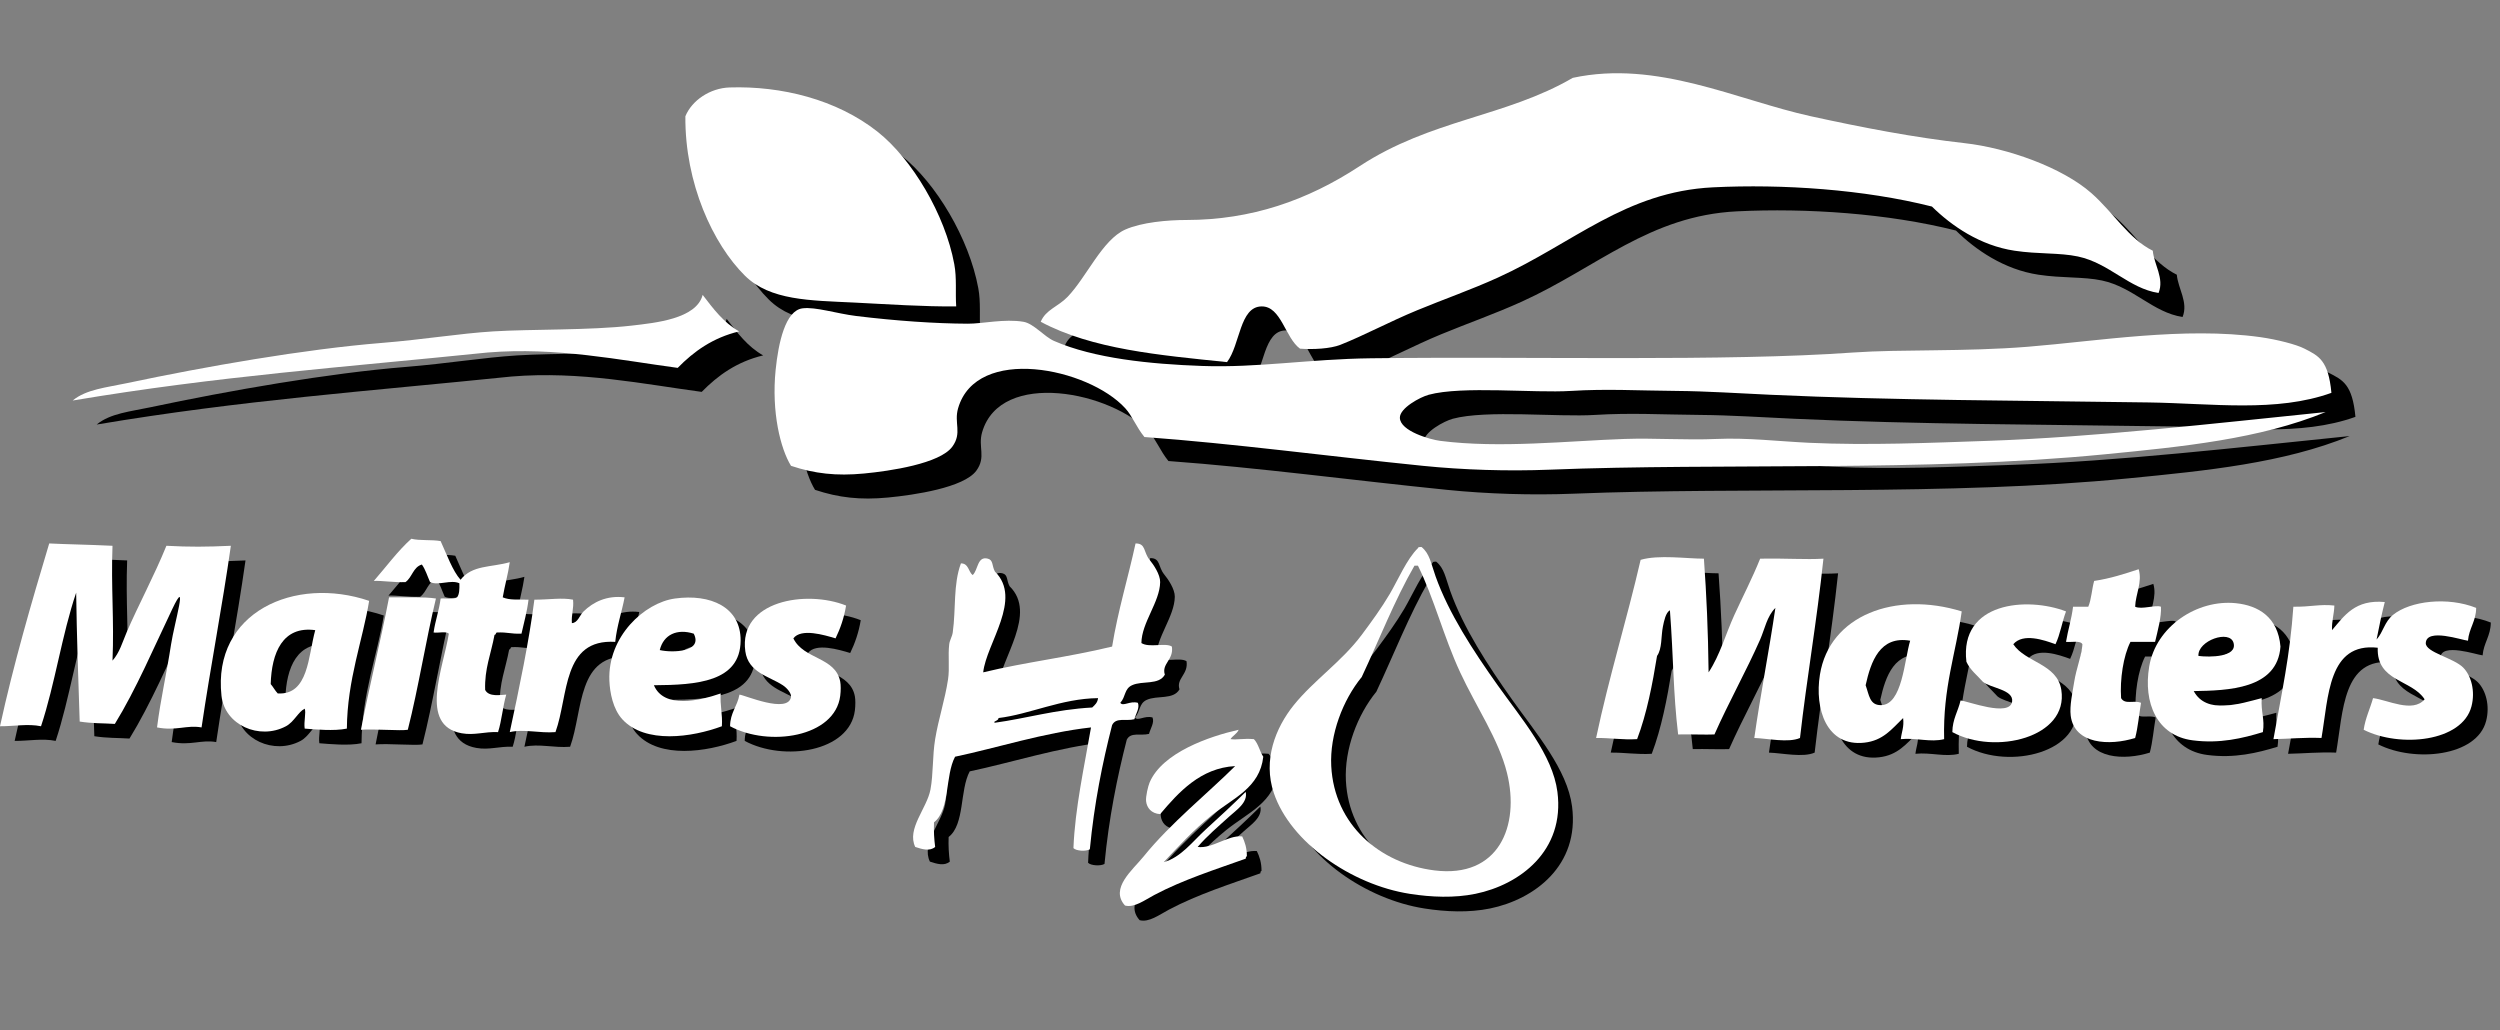
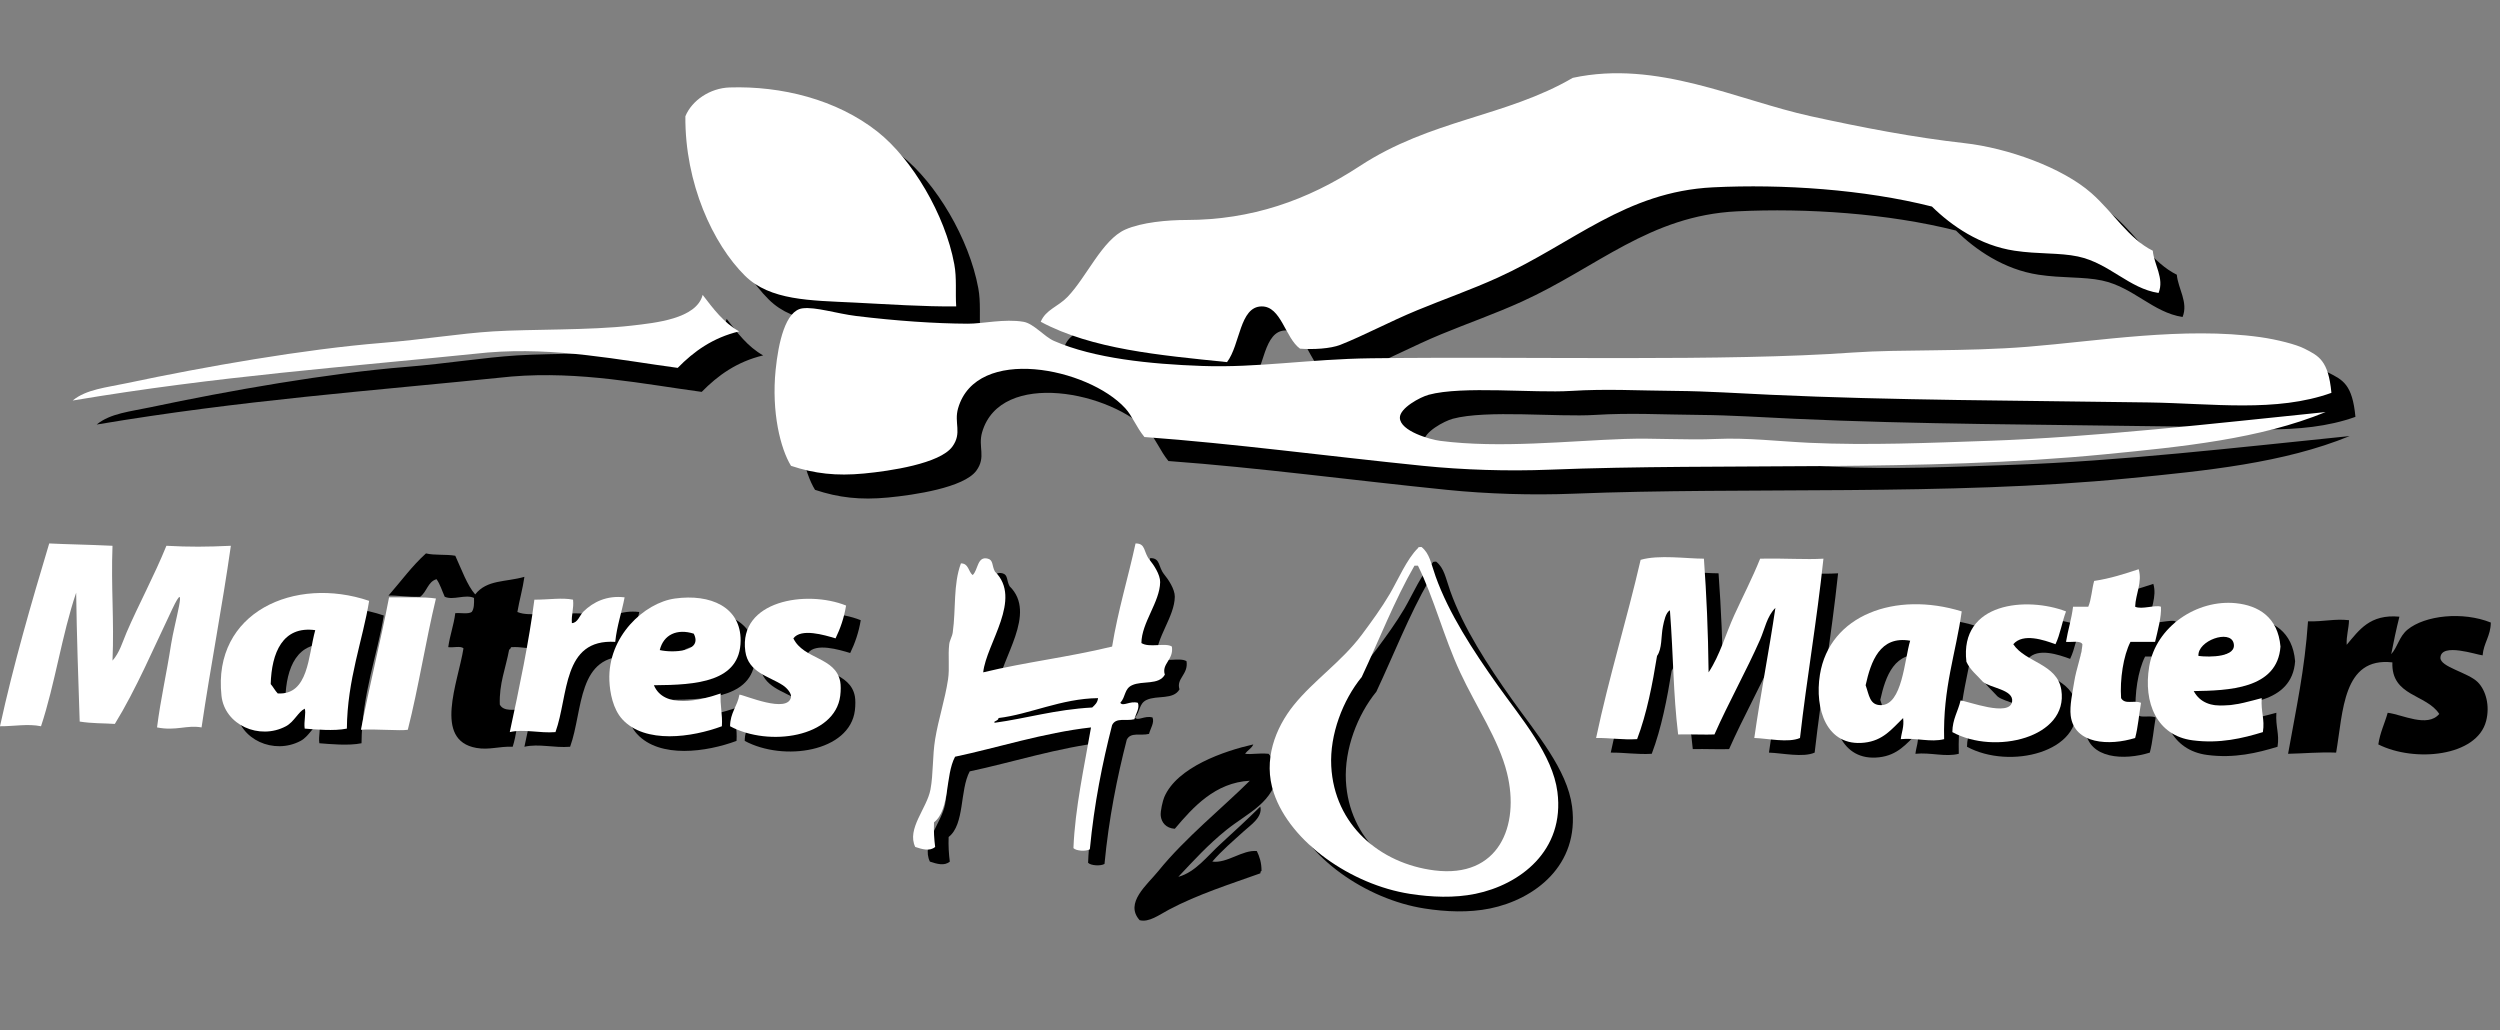
<svg xmlns="http://www.w3.org/2000/svg" width="100%" height="100%" viewBox="0 0 512 211" version="1.1" xml:space="preserve" style="fill-rule:evenodd;clip-rule:evenodd;stroke-linejoin:round;stroke-miterlimit:2;">
  <rect x="0" y="0" width="512" height="211" fill="#808080" stroke="none" />
  <g id="XMLID_1_">
    <g transform="matrix(1,0,0,1,0,-22)">
      <path d="M489.959,157.656C479.77,156.507 479.89,167.746 478.439,176.136C474.939,175.995 471.899,176.316 468.599,176.376C470.279,166.945 472.009,159.165 472.679,149.256C476.179,149.316 478.059,148.686 481.078,149.016C481.028,150.806 480.518,152.136 480.599,154.056C483.139,151.076 485.319,147.736 491.399,148.296C490.769,150.785 490.229,153.365 489.719,155.976C491.099,154.436 491.319,152.376 493.078,150.936C496.618,148.046 504.299,147.165 510.118,149.496C510.089,152.267 508.658,153.637 508.438,156.217C507.238,156.116 499.928,153.547 499.798,156.696C499.718,158.606 505.518,159.726 507.478,161.736C509.108,163.406 509.968,166.526 509.158,169.656C507.278,176.956 494.488,178.186 487.078,174.456C487.438,172.017 488.389,170.166 488.998,167.977C491.978,168.327 497.139,171.097 499.559,168.217C496.93,164.126 489.7,164.636 489.959,157.656Z" style="fill-rule:nonzero;" />
    </g>
    <g transform="matrix(1,0,0,1,0,-22)">
      <path d="M466.2,167.976C466.011,170.966 466.86,172.176 466.44,174.936C462.31,176.196 457.61,177.346 452.04,176.616C444.73,175.666 441.91,168.927 443.16,161.496C444.54,153.276 452.99,147.717 460.92,148.536C465.471,149.007 469.53,151.347 470.04,157.416C469.431,166.187 459.221,166.416 452.28,166.536C454.91,171.406 461.72,169.136 466.2,167.976ZM453.24,159.336C455.56,159.636 461.2,159.596 460.44,156.695C459.7,153.846 453.02,156.216 453.24,159.336Z" style="fill-rule:nonzero;" />
    </g>
    <g transform="matrix(1,0,0,1,0,-22)">
      <path d="M440.28,176.136C435.051,177.776 427.82,177.455 427.08,171.575C426.83,169.575 427.45,166.815 427.801,164.615C428.24,161.855 429.311,159.296 429.481,156.935C429.021,156.115 427.281,156.575 426.121,156.455C426.521,153.976 427.251,151.825 427.561,149.256L430.681,149.256C431.321,147.735 431.41,145.665 431.881,143.976C435.221,143.476 438.11,142.526 441,141.576C441.79,144.206 440.36,146.686 440.28,149.257C441.61,149.897 444.43,148.817 445.56,149.257C445.7,151.267 444.87,154.307 444.36,156.456L439.32,156.456C437.85,159.316 437.14,164.177 437.4,167.977C438.21,169.377 439.98,168.327 441.48,168.937C441.07,171.326 440.87,173.926 440.28,176.136Z" style="fill-rule:nonzero;" />
    </g>
    <g transform="matrix(1,0,0,1,0,-22)">
      <path d="M425.16,166.296C426.681,176.075 411.54,179.686 402.841,174.936C402.87,172.246 404.021,170.676 404.521,168.456C405.891,168.547 414.591,171.936 415.081,168.696C415.451,166.217 410.611,165.926 409.081,164.616C407.921,163.297 406.501,162.236 405.722,160.536C404.262,148.286 418.152,147.156 426.121,150.217C425.311,152.366 424.932,154.937 423.961,156.937C421.611,156.077 417.321,154.587 415.321,156.937C417.79,160.686 424.33,160.926 425.16,166.296Z" style="fill-rule:nonzero;" />
    </g>
    <g transform="matrix(1,0,0,1,0,-22)">
      <path d="M388.2,169.416C392.591,169.427 393.02,160.177 394.2,156.217C387.99,155.147 386.16,160.487 385.08,165.337C385.81,167.356 385.89,169.416 388.2,169.416ZM404.76,150.216C403.59,158.716 400.88,165.865 401.159,176.376C398.419,177.086 395.409,176.056 392.279,176.376C392.439,174.936 392.989,173.886 392.759,172.056C390.389,174.366 388.649,176.665 384.839,177.096C377.059,177.976 374.599,170.165 375.719,163.176C377.669,150.986 391.16,146.006 404.76,150.216Z" style="fill-rule:nonzero;" />
    </g>
    <g transform="matrix(1,0,0,1,0,-22)">
      <path d="M338.28,176.376C335.23,176.556 332.79,176.105 329.881,176.136C332.53,163.586 336.151,152.006 339,139.656C342.73,138.566 348.36,139.416 351.96,139.416C352.5,146.977 352.811,153.946 352.92,162.696C355.271,159.127 356.391,154.896 358.2,150.936C359.96,147.096 361.92,143.306 363.48,139.415C369.09,139.315 372.69,139.636 376.44,139.415C375.06,152.455 373.06,163.655 371.64,176.136C369.26,177.186 365.07,176.236 362.28,176.136C363.56,167.096 365.28,158.495 366.6,149.495C364.86,151.225 364.419,153.836 363.48,155.975C360.669,162.365 357.01,168.875 354.12,175.414C352.42,175.505 349.131,175.354 346.681,175.414C345.651,166.835 345.741,159.774 345,149.975C344.131,150.485 343.811,152.115 343.561,153.335C343.161,155.345 343.42,157.864 342.361,159.335C341.43,165.066 340.28,171.106 338.28,176.376Z" style="fill-rule:nonzero;" />
    </g>
    <g transform="matrix(1,0,0,1,0,-22)">
      <path d="M275.64,181.896C276.26,193.916 285.57,201.846 296.76,203.256C309.949,204.915 314.31,194.155 311.64,183.336C309.95,176.476 305.31,169.745 302.039,162.695C298.6,155.265 296.769,147.725 293.399,140.855L292.679,140.855C288.589,147.965 285.458,156.035 281.879,163.655C278.02,168.376 275.31,175.416 275.64,181.896ZM287.64,146.616C289.329,143.726 291.14,139.456 293.4,137.257C293.44,136.977 293.84,137.057 294.12,137.017C295.801,138.367 296.06,140.367 297,143.017C299.7,150.607 304.69,158.257 309.721,165.337C314.641,172.257 320.981,179.587 321.96,187.177C323.521,199.267 314.25,206.197 305.16,208.057C300.85,208.937 296.181,208.757 291.721,208.057C279.75,206.187 267.281,197.517 263.881,187.416C261.601,180.656 264.221,174.066 267.96,169.416C272.051,164.337 277.78,160.507 281.881,155.017C283.95,152.236 285.919,149.536 287.64,146.616Z" style="fill-rule:nonzero;" />
    </g>
    <g transform="matrix(1.639,0,0,1.639,-158.981,15)">
      <path d="M314.04,17.256C303.11,17.796 296.601,24.246 287.16,28.536C283.841,30.046 280.39,31.246 277.08,32.616C273.66,34.026 270.44,35.766 267.48,36.936C266.23,37.426 264.08,37.536 262.44,37.416C260.58,36.066 260.09,32.106 257.64,32.136C254.88,32.166 254.98,36.916 253.32,39.096C244.85,38.226 236.45,37.486 230.04,34.056C230.69,32.516 232.19,32.196 233.4,30.936C235.77,28.476 237.73,23.816 240.6,22.536C242.64,21.626 245.88,21.336 248.28,21.336C256.33,21.326 263.341,18.906 269.881,14.616C278.801,8.766 288.131,8.466 296.521,3.576C307.071,1.306 316.991,6.336 326.281,8.376C332.721,9.786 339.141,11.026 345.481,11.736C350.831,12.336 357.67,14.766 361.321,17.976C364.092,20.416 366.001,23.696 369.001,25.176C369.151,26.906 370.461,28.626 369.722,30.456C366.022,29.896 363.581,26.736 359.642,25.896C357.322,25.406 354.702,25.626 351.722,25.176C347.402,24.526 343.842,22.056 341.402,19.656C332.93,17.516 322.75,16.826 314.04,17.256Z" style="fill-rule:nonzero;" />
    </g>
    <g transform="matrix(1,0,0,1,0,-22)">
      <path d="M241.32,201.576C244.84,200.616 247.24,197.337 249.96,194.856C252.75,192.316 255.55,189.716 258.12,187.176C258.61,189.365 256.181,190.926 254.76,192.216C252.53,194.245 250.27,196.136 248.28,198.455C251.35,198.855 254.42,196.006 257.4,196.296C257.95,197.426 258.37,198.686 258.36,200.376C258.131,200.386 258.17,200.665 258.12,200.855C252.09,203.015 245.3,205.165 239.4,208.295C237.37,209.375 235.31,210.954 233.4,210.454C230.23,206.934 234.98,203.175 237.24,200.375C242.68,193.635 250.51,187.324 255.96,181.895C248.891,182.265 244.371,187.265 240.601,191.735C238.761,191.615 237.871,190.405 237.721,189.095C237.611,188.115 238.151,185.935 238.441,185.255C241.051,179.105 250.731,175.795 256.681,174.454C256.321,175.295 255.481,175.654 255,176.375C256.36,176.564 257.61,176.185 259.801,176.375C260.71,177.305 260.981,178.875 261.721,179.975C261.011,186.365 255.571,188.425 251.16,191.975C247.35,195.046 244.5,198.206 241.32,201.576Z" style="fill-rule:nonzero;" />
    </g>
    <g transform="matrix(1,0,0,1,0,-22)">
      <path d="M207.48,172.056C207.6,172.606 206.16,172.776 206.76,173.016C213.09,172.156 219.12,170.306 226.68,169.896C227.22,169.396 227.78,168.916 227.88,167.976C220.34,168.066 213.92,171.286 207.48,172.056ZM194.52,198.456C193.42,199.387 191.91,198.946 190.44,198.456C188.65,194.746 192.84,190.557 193.56,186.696C194.16,183.456 193.95,179.837 194.52,176.377C195.2,172.236 196.52,168.356 197.16,164.137C197.51,161.826 197.12,159.326 197.4,156.937C197.5,156.107 198,155.387 198.12,154.537C198.8,149.718 198.19,144.687 199.8,140.378C201.4,140.378 201.3,142.077 202.2,142.777C203.34,141.757 203.11,138.827 205.32,139.417C206.46,139.718 206.11,140.867 206.76,142.058C212.49,147.667 204.98,156.798 204.36,162.698C213.15,160.568 221.66,159.629 230.76,157.418C231.97,149.988 234.02,143.398 235.56,136.299C237.71,136.278 237.14,138.069 238.44,139.658C239.25,140.638 240.62,142.658 240.6,144.219C240.54,148.299 236.79,152.529 236.76,156.698C238.38,157.738 241.7,156.558 243,157.418C243.42,160.148 240.84,160.918 241.56,163.179C240.3,165.379 236.98,164.349 234.84,165.339C233.22,166.089 233.58,167.689 232.44,168.939C233,169.769 234.39,168.479 236.04,168.939C236.46,170.019 235.6,171.199 235.32,172.299C233.55,172.748 231.57,171.859 230.76,173.498C228.79,181.179 227.09,189.578 226.2,198.938C225.37,199.408 223.39,199.278 222.84,198.698C223.16,190.538 225.08,181.908 226.44,173.978C216.79,175.058 207.1,178.188 198.6,179.978C196.53,183.828 197.61,190.828 194.28,193.417C194.21,195.246 194.32,196.896 194.52,198.456Z" style="fill-rule:nonzero;" />
    </g>
    <g transform="matrix(1.639,0,0,1.639,-158.981,15)">
      <path d="M193.08,28.296C189.1,24.356 185.57,16.766 185.64,8.376C186.46,6.376 188.74,4.856 191.16,4.776C197.61,4.566 204.53,6.266 209.64,10.296C213.96,13.706 218.1,20.666 219.24,26.856C219.57,28.616 219.36,30.396 219.48,32.136C215.45,32.176 210.98,31.866 206.76,31.656C201.21,31.386 196.23,31.406 193.08,28.296Z" style="fill-rule:nonzero;" />
    </g>
    <g transform="matrix(1.639,0,0,1.639,-158.981,15)">
      <path d="M240.6,44.856C235.97,39.806 222.02,36.936 219.72,44.856C219.18,46.706 220.25,47.936 219,49.656C217.45,51.786 211.21,52.706 207.96,53.016C204.49,53.346 201.79,53.036 198.84,52.056C197.53,49.936 196.38,45.356 196.92,40.056C197.26,36.706 198.13,32.646 200.28,32.376C201.91,32.166 204.5,33.026 207,33.336C212.02,33.946 216.82,34.276 220.92,34.296C222.76,34.306 225.52,33.656 227.88,34.056C229.18,34.276 230.47,35.916 231.72,36.456C236.7,38.626 243.67,39.346 250.2,39.576C257.17,39.826 263.511,38.716 271.32,38.616C291.53,38.366 315.47,39.046 331.56,37.896C337.51,37.476 345.43,37.816 353.4,37.176C362.11,36.476 372.92,34.646 382.44,35.976C384.55,36.276 386.93,36.886 387.96,37.416C389.731,38.326 390.94,38.856 391.32,42.936C384.44,45.406 376.47,44.256 368.52,44.136C352.65,43.896 336.39,43.876 321.24,43.176C317.28,42.996 313.261,42.726 309.48,42.696C304.63,42.656 300.8,42.416 296.28,42.696C291.67,42.986 282.73,42.036 278.52,43.176C277.48,43.456 274.89,44.836 274.919,46.056C274.959,47.726 278.72,48.776 279.959,48.936C287.399,49.896 296.029,48.936 302.999,48.696C306.779,48.566 310.609,48.866 314.52,48.696C318.34,48.526 322.249,48.996 326.04,49.176C333.381,49.516 341.101,49.186 348.36,48.936C361.77,48.476 376.5,46.776 390.6,45.336C382.34,48.716 372.7,49.666 362.999,50.616C340.31,52.836 315.189,51.676 293.64,52.536C288.41,52.746 282.82,52.566 277.8,52.056C265.85,50.846 254.31,49.286 243,48.456C241.95,47.166 241.5,45.836 240.6,44.856Z" style="fill-rule:nonzero;" />
    </g>
    <g transform="matrix(1.639,0,0,1.639,-158.981,15)">
      <path d="M178.92,34.536C181.83,34.196 187.03,33.706 187.8,30.696C189.12,32.416 190.41,34.166 192.36,35.256C189.07,36.046 186.7,37.756 184.68,39.816C177.51,38.856 169.51,37.186 160.92,37.896C142.99,39.736 127.26,40.836 109.08,43.896C110.76,42.496 113.32,42.266 115.8,41.736C125.66,39.646 138.05,37.476 147.72,36.696C152.94,36.276 157.33,35.526 161.64,35.256C166.35,34.966 173.7,35.136 178.92,34.536Z" style="fill-rule:nonzero;" />
    </g>
    <g transform="matrix(1,0,0,1,0,-22)">
      <path d="M152.52,173.736C152.54,170.956 154.02,169.636 154.44,167.257C155.44,167.326 164.42,171.257 165,167.736C165.11,167.047 164.25,165.946 163.32,165.337C160.52,163.496 156.24,162.757 155.64,158.377C154.23,147.996 168.15,145.757 176.28,149.017C175.86,151.557 175.09,153.746 174.12,155.737C171.81,155.048 167.07,153.607 165.48,155.737C167.57,160.077 174.14,159.527 175.08,164.617C175.21,165.307 175.21,166.457 175.08,167.497C174.02,175.986 160.48,178.026 152.52,173.736Z" style="fill-rule:nonzero;" />
    </g>
    <g transform="matrix(1,0,0,1,0,-22)">
      <path d="M136.92,165.336C138.98,170.226 146.32,168.506 150.6,167.016C150.43,169.506 151.01,171.245 150.84,173.736C144.73,176.007 135.12,177.416 130.44,172.297C128.55,170.227 127.9,166.887 127.8,164.377C127.44,155.356 134.96,148.437 141.24,147.576C148.5,146.576 154.74,149.316 154.68,156.217C154.6,164.666 145.69,165.286 136.92,165.336ZM138.12,158.136C140.71,158.736 147.02,158.556 145.08,154.776C141.68,153.696 138.89,154.956 138.12,158.136Z" style="fill-rule:nonzero;" />
    </g>
    <g transform="matrix(1,0,0,1,0,-22)">
      <path d="M129,156.456C118.1,155.797 119.48,167.416 116.76,174.936C113.45,175.206 110.36,174.256 107.4,174.936C109.34,165.956 111.36,156.286 112.44,147.816C115.46,147.816 118.11,147.356 120.36,147.816C120.55,149.686 119.99,150.806 120.12,152.616C121.33,152.576 121.69,151.026 122.52,150.217C124.5,148.286 127.29,146.906 130.92,147.337C130.33,150.426 129.35,153.126 129,156.456Z" style="fill-rule:nonzero;" />
    </g>
    <g transform="matrix(1,0,0,1,0,-22)">
      <path d="M104.28,155.016C103.54,158.995 102.21,161.966 102.36,166.296C103.12,167.806 105.52,167.296 106.68,167.256C105.97,169.665 105.76,172.575 105,174.936C102.18,174.816 100.22,175.646 97.56,175.176C88.68,173.606 93.82,161.745 94.92,154.776C94.35,154.226 92.77,154.686 91.8,154.536C92.14,152.076 92.93,150.066 93.24,147.576C94.34,147.476 95.88,147.816 96.6,147.337C97.1,146.717 97.11,145.607 97.08,144.456C95.32,143.637 92.84,145.007 91.08,144.217C90.53,143.007 90.14,141.637 89.4,140.616C87.6,141.137 87.41,143.266 86.04,144.217C83.72,144.317 81.14,143.887 79.56,143.977C82.1,141.077 84.38,137.916 87.24,135.337C88.97,135.767 91.41,135.486 93.24,135.816C94.53,138.627 95.71,141.936 97.32,143.736C99.74,140.676 103.51,141.246 107.4,140.136C107.04,142.656 106.38,144.876 105.96,147.336C107.45,147.955 108.9,147.735 111.24,147.815C110.94,150.315 110.31,152.485 109.8,154.775C107.46,154.845 107.07,154.445 104.76,154.535C104.5,154.596 104.6,155.016 104.28,155.016Z" style="fill-rule:nonzero;" />
    </g>
    <g transform="matrix(1,0,0,1,0,-22)">
-       <path d="M92.28,147.576C90.17,156.347 88.72,165.776 86.52,174.456C84.99,174.727 79.74,174.246 76.92,174.456C78.7,165.276 80.91,156.526 82.68,147.337C86.1,147.376 89.84,147.196 92.28,147.576Z" style="fill-rule:nonzero;" />
-     </g>
+       </g>
    <g transform="matrix(1,0,0,1,0,-22)">
      <path d="M61.56,173.736C56.12,176.636 49.01,173.476 48.36,167.496C46.5,150.366 63.38,142.877 78.6,148.057C77.31,156.047 74.11,164.206 74.04,174.217C71.39,174.767 67.48,174.377 65.4,174.217C65.19,172.797 65.73,170.877 65.4,170.137C64.07,170.796 63.22,172.856 61.56,173.736ZM67.56,154.056C60.87,153.136 58.62,158.716 58.44,165.096C58.96,165.696 59.33,166.446 59.88,167.016C66.22,167.396 66.1,159.346 67.56,154.056Z" style="fill-rule:nonzero;" />
    </g>
    <g transform="matrix(1,0,0,1,0,-22)">
-       <path d="M37.08,136.776C41.83,137.036 45.31,137.006 50.28,136.776C48.49,149.386 46.13,161.426 44.28,173.976C41.19,173.436 39.08,174.746 35.16,173.976C35.93,167.966 37.07,163.226 38.04,156.936C38.69,152.696 41.67,142.636 38.28,149.736C34.56,157.516 30.83,166.266 26.52,173.257C24.02,173.097 21.94,173.187 19.32,172.777C19.02,163.577 18.72,155.367 18.6,146.378C15.68,154.978 14.27,165.088 11.4,173.737C8.69,173.177 5.88,173.758 3,173.737C5.75,161.117 9.42,148.487 13.08,136.298C16.79,136.487 20.55,136.518 26.04,136.777C25.72,145.237 26.4,151.977 26.04,160.298C27.49,158.667 28.08,156.508 28.92,154.537C31.36,148.856 34.6,142.896 37.08,136.776Z" style="fill-rule:nonzero;" />
-     </g>
+       </g>
  </g>
  <g id="XMLID_2_">
    <g transform="matrix(1,0,0,1,0,-22)">
-       <path d="M507.12,146.496C507.091,149.267 505.66,150.637 505.44,153.217C504.24,153.116 496.93,150.547 496.8,153.696C496.72,155.606 502.52,156.726 504.48,158.736C506.11,160.406 506.97,163.526 506.16,166.656C504.28,173.956 491.49,175.186 484.08,171.456C484.44,169.017 485.391,167.166 486,164.977C488.98,165.327 494.141,168.097 496.561,165.217C493.931,161.127 486.701,161.637 486.96,154.656C476.771,153.507 476.891,164.746 475.44,173.136C471.94,172.995 468.9,173.316 465.6,173.376C467.28,163.945 469.01,156.165 469.68,146.256C473.18,146.316 475.06,145.686 478.079,146.016C478.029,147.806 477.519,149.136 477.6,151.056C480.14,148.076 482.32,144.736 488.4,145.296C487.77,147.785 487.23,150.365 486.72,152.976C488.1,151.436 488.32,149.376 490.079,147.936C493.62,145.046 501.3,144.166 507.12,146.496Z" style="fill:white;fill-rule:nonzero;" />
-     </g>
+       </g>
    <g transform="matrix(1,0,0,1,0,-22)">
      <path d="M457.919,145.536C462.47,146.007 466.529,148.347 467.039,154.416C466.43,163.187 456.22,163.416 449.279,163.536C451.909,168.406 458.719,166.137 463.199,164.976C463.01,167.966 463.859,169.176 463.439,171.936C459.309,173.196 454.609,174.346 449.039,173.616C441.729,172.666 438.909,165.927 440.159,158.496C441.54,150.276 449.99,144.716 457.919,145.536ZM450.24,156.336C452.56,156.636 458.2,156.596 457.44,153.695C456.7,150.846 450.02,153.216 450.24,156.336Z" style="fill:white;fill-rule:nonzero;" />
    </g>
    <g transform="matrix(1,0,0,1,0,-22)">
      <path d="M442.56,146.256C442.7,148.266 441.87,151.306 441.36,153.455L436.32,153.455C434.85,156.315 434.14,161.176 434.4,164.976C435.21,166.376 436.98,165.326 438.48,165.936C438.07,168.326 437.87,170.926 437.28,173.136C432.051,174.776 424.82,174.455 424.08,168.575C423.83,166.575 424.45,163.815 424.801,161.615C425.24,158.855 426.311,156.296 426.481,153.935C426.021,153.115 424.281,153.575 423.121,153.455C423.521,150.976 424.251,148.825 424.561,146.256L427.681,146.256C428.321,144.735 428.41,142.665 428.881,140.976C432.221,140.476 435.11,139.526 438,138.576C438.79,141.206 437.36,143.686 437.28,146.257C438.61,146.896 441.43,145.816 442.56,146.256Z" style="fill:white;fill-rule:nonzero;" />
    </g>
    <g transform="matrix(1,0,0,1,0,-22)">
      <path d="M422.16,163.296C423.681,173.075 408.54,176.686 399.841,171.936C399.87,169.246 401.021,167.676 401.521,165.456C402.891,165.547 411.591,168.936 412.081,165.696C412.451,163.217 407.611,162.926 406.081,161.616C404.921,160.297 403.501,159.236 402.722,157.536C401.262,145.286 415.152,144.156 423.121,147.217C422.311,149.366 421.932,151.937 420.961,153.937C418.611,153.077 414.321,151.587 412.321,153.937C414.79,157.686 421.33,157.926 422.16,163.296Z" style="fill:white;fill-rule:nonzero;" />
    </g>
    <g transform="matrix(1,0,0,1,0,-22)">
      <path d="M401.76,147.216C400.59,155.716 397.88,162.865 398.159,173.376C395.419,174.086 392.409,173.056 389.279,173.376C389.439,171.936 389.989,170.886 389.759,169.056C387.389,171.366 385.649,173.665 381.839,174.096C374.059,174.976 371.599,167.165 372.719,160.176C374.669,147.986 388.16,143.006 401.76,147.216ZM391.2,153.216C384.99,152.146 383.16,157.486 382.08,162.336C382.81,164.356 382.891,166.415 385.2,166.415C389.59,166.426 390.02,157.176 391.2,153.216Z" style="fill:white;fill-rule:nonzero;" />
    </g>
    <g transform="matrix(1.639,0,0,1.639,-158.981,15)">
      <path d="M384.959,34.416C386.73,35.326 387.939,35.856 388.319,39.936C381.439,42.406 373.469,41.256 365.519,41.136C349.649,40.896 333.389,40.876 318.239,40.176C314.279,39.996 310.26,39.726 306.479,39.696C301.629,39.656 297.799,39.416 293.279,39.696C288.669,39.986 279.729,39.036 275.519,40.176C274.479,40.456 271.889,41.836 271.918,43.056C271.958,44.726 275.719,45.776 276.958,45.936C284.398,46.896 293.028,45.936 299.998,45.696C303.778,45.566 307.608,45.866 311.519,45.696C315.339,45.526 319.248,45.996 323.039,46.176C330.38,46.516 338.1,46.186 345.359,45.936C358.769,45.476 373.499,43.776 387.599,42.336C379.339,45.716 369.699,46.666 359.998,47.616C337.309,49.836 312.188,48.676 290.639,49.536C285.409,49.746 279.819,49.566 274.799,49.056C262.849,47.846 251.309,46.286 239.999,45.456C238.949,44.166 238.499,42.836 237.599,41.856C232.969,36.806 219.019,33.936 216.719,41.856C216.179,43.706 217.249,44.936 215.999,46.656C214.449,48.786 208.209,49.706 204.959,50.016C201.489,50.346 198.789,50.036 195.839,49.056C194.529,46.936 193.379,42.356 193.919,37.056C194.259,33.706 195.129,29.646 197.279,29.376C198.909,29.166 201.499,30.026 203.999,30.336C209.019,30.946 213.819,31.276 217.919,31.296C219.759,31.306 222.519,30.656 224.879,31.056C226.179,31.276 227.469,32.916 228.719,33.456C233.699,35.626 240.669,36.346 247.199,36.576C254.169,36.826 260.51,35.716 268.319,35.616C288.529,35.366 312.469,36.046 328.559,34.896C334.509,34.476 342.429,34.816 350.399,34.176C359.109,33.476 369.919,31.646 379.439,32.976C381.55,33.276 383.93,33.886 384.959,34.416Z" style="fill:white;fill-rule:nonzero;" />
    </g>
    <g transform="matrix(1,0,0,1,0,-22)">
      <path d="M360.48,136.416C366.09,136.316 369.69,136.637 373.44,136.416C372.06,149.456 370.06,160.656 368.64,173.137C366.26,174.187 362.07,173.237 359.28,173.137C360.56,164.097 362.28,155.496 363.6,146.496C361.86,148.226 361.419,150.837 360.48,152.976C357.669,159.366 354.01,165.876 351.12,172.415C349.42,172.506 346.131,172.355 343.681,172.415C342.651,163.836 342.741,156.775 342,146.976C341.131,147.486 340.811,149.116 340.561,150.336C340.161,152.346 340.42,154.865 339.361,156.336C338.431,162.065 337.281,168.106 335.281,173.376C332.231,173.556 329.791,173.105 326.882,173.136C329.531,160.586 333.152,149.006 336.001,136.656C339.731,135.566 345.361,136.416 348.961,136.416C349.501,143.977 349.812,150.946 349.921,159.696C352.272,156.127 353.392,151.896 355.201,147.936C356.959,144.096 358.919,140.306 360.48,136.416Z" style="fill:white;fill-rule:nonzero;" />
    </g>
    <g transform="matrix(1.639,0,0,1.639,-158.981,15)">
      <path d="M366,22.176C366.15,23.906 367.46,25.626 366.721,27.456C363.021,26.896 360.58,23.736 356.641,22.896C354.321,22.406 351.701,22.626 348.721,22.176C344.401,21.526 340.841,19.056 338.401,16.656C329.931,14.516 319.751,13.826 311.041,14.256C300.111,14.796 293.602,21.246 284.161,25.536C280.842,27.046 277.391,28.246 274.081,29.616C270.661,31.026 267.441,32.766 264.481,33.936C263.231,34.426 261.081,34.536 259.441,34.416C257.581,33.066 257.091,29.106 254.641,29.136C251.881,29.166 251.981,33.916 250.321,36.096C241.851,35.226 233.451,34.486 227.041,31.056C227.691,29.516 229.191,29.196 230.401,27.936C232.771,25.476 234.731,20.816 237.601,19.536C239.641,18.626 242.881,18.336 245.281,18.336C253.331,18.326 260.342,15.906 266.882,11.616C275.802,5.766 285.132,5.466 293.522,0.576C304.072,-1.694 313.992,3.336 323.282,5.376C329.722,6.786 336.142,8.026 342.482,8.736C347.832,9.336 354.671,11.766 358.322,14.976C361.09,17.416 363,20.696 366,22.176Z" style="fill:white;fill-rule:nonzero;" />
    </g>
    <g transform="matrix(1,0,0,1,0,-22)">
      <path d="M318.959,184.176C320.52,196.266 311.249,203.196 302.159,205.056C297.849,205.936 293.18,205.756 288.72,205.056C276.749,203.186 264.28,194.516 260.88,184.415C258.6,177.655 261.22,171.065 264.959,166.415C269.05,161.336 274.779,157.506 278.88,152.016C280.949,149.236 282.919,146.536 284.64,143.616C286.329,140.726 288.14,136.456 290.4,134.257C290.44,133.977 290.84,134.057 291.12,134.017C292.801,135.367 293.06,137.367 294,140.017C296.7,147.607 301.69,155.257 306.721,162.337C311.64,169.256 317.98,176.586 318.959,184.176ZM293.76,200.256C306.949,201.915 311.31,191.155 308.64,180.336C306.95,173.476 302.31,166.745 299.039,159.695C295.6,152.265 293.769,144.725 290.399,137.855L289.679,137.855C285.589,144.965 282.458,153.035 278.879,160.655C275.019,165.376 272.309,172.415 272.639,178.895C273.26,190.916 282.57,198.846 293.76,200.256Z" style="fill:white;fill-rule:nonzero;" />
    </g>
    <g transform="matrix(1,0,0,1,0,-22)">
-       <path d="M256.8,173.376C257.709,174.306 257.98,175.876 258.72,176.976C258.01,183.366 252.57,185.426 248.159,188.976C244.349,192.046 241.499,195.205 238.319,198.576C241.839,197.616 244.239,194.337 246.959,191.856C249.749,189.316 252.549,186.716 255.119,184.176C255.609,186.365 253.179,187.926 251.759,189.216C249.529,191.245 247.269,193.136 245.279,195.455C248.349,195.855 251.419,193.006 254.399,193.296C254.949,194.426 255.369,195.686 255.359,197.376C255.13,197.386 255.169,197.665 255.119,197.855C249.089,200.015 242.299,202.165 236.399,205.295C234.369,206.375 232.309,207.954 230.399,207.454C227.229,203.934 231.979,200.175 234.239,197.375C239.679,190.635 247.509,184.324 252.959,178.895C245.889,179.265 241.369,184.265 237.599,188.735C235.759,188.615 234.869,187.405 234.719,186.095C234.609,185.115 235.149,182.935 235.439,182.255C238.049,176.105 247.729,172.795 253.679,171.454C253.319,172.295 252.479,172.654 251.999,173.375C253.36,173.566 254.61,173.186 256.8,173.376Z" style="fill:white;fill-rule:nonzero;" />
-     </g>
+       </g>
    <g transform="matrix(1,0,0,1,0,-22)">
      <path d="M240,154.416C240.42,157.146 237.84,157.916 238.56,160.177C237.3,162.377 233.98,161.347 231.84,162.337C230.22,163.087 230.58,164.687 229.44,165.937C230,166.767 231.39,165.477 233.04,165.937C233.46,167.017 232.6,168.197 232.32,169.297C230.55,169.746 228.57,168.857 227.76,170.496C225.79,178.177 224.09,186.576 223.2,195.936C222.37,196.406 220.39,196.276 219.84,195.696C220.16,187.536 222.08,178.906 223.44,170.976C213.79,172.056 204.1,175.186 195.6,176.976C193.53,180.826 194.61,187.826 191.28,190.415C191.21,192.245 191.32,193.895 191.52,195.455C190.42,196.386 188.91,195.945 187.44,195.455C185.65,191.745 189.84,187.556 190.56,183.695C191.16,180.455 190.95,176.836 191.52,173.376C192.2,169.235 193.52,165.355 194.16,161.136C194.51,158.825 194.12,156.325 194.4,153.936C194.5,153.106 195,152.386 195.12,151.536C195.8,146.717 195.19,141.686 196.8,137.377C198.4,137.377 198.3,139.076 199.2,139.776C200.34,138.756 200.11,135.826 202.32,136.416C203.46,136.717 203.11,137.866 203.76,139.057C209.49,144.666 201.98,153.797 201.36,159.697C210.15,157.567 218.66,156.628 227.76,154.417C228.97,146.987 231.02,140.397 232.56,133.298C234.71,133.277 234.14,135.068 235.44,136.657C236.25,137.637 237.62,139.657 237.6,141.218C237.54,145.298 233.79,149.528 233.76,153.697C235.38,154.736 238.7,153.556 240,154.416ZM223.68,166.896C224.22,166.396 224.78,165.916 224.88,164.976C217.34,165.066 210.92,168.286 204.48,169.056C204.6,169.606 203.16,169.776 203.76,170.016C210.09,169.156 216.12,167.306 223.68,166.896Z" style="fill:white;fill-rule:nonzero;" />
    </g>
    <g transform="matrix(1.639,0,0,1.639,-158.981,15)">
      <path d="M216.48,29.136C212.45,29.176 207.98,28.866 203.76,28.656C198.21,28.386 193.23,28.406 190.08,25.296C186.1,21.356 182.57,13.766 182.64,5.376C183.46,3.376 185.74,1.856 188.16,1.776C194.61,1.566 201.53,3.266 206.64,7.296C210.96,10.706 215.1,17.666 216.24,23.856C216.57,25.616 216.36,27.396 216.48,29.136Z" style="fill:white;fill-rule:nonzero;" />
    </g>
    <g transform="matrix(1.639,0,0,1.639,-158.981,15)">
      <path d="M189.36,32.256C186.07,33.046 183.7,34.756 181.68,36.816C174.51,35.856 166.51,34.186 157.92,34.896C139.99,36.736 124.26,37.836 106.08,40.896C107.76,39.496 110.32,39.266 112.8,38.736C122.66,36.646 135.05,34.476 144.72,33.696C149.94,33.276 154.33,32.526 158.64,32.256C163.35,31.966 170.7,32.136 175.92,31.536C178.83,31.196 184.03,30.706 184.8,27.696C186.12,29.416 187.41,31.166 189.36,32.256Z" style="fill:white;fill-rule:nonzero;" />
    </g>
    <g transform="matrix(1,0,0,1,0,-22)">
      <path d="M172.08,161.616C172.21,162.306 172.21,163.456 172.08,164.496C171.02,172.986 157.48,175.026 149.52,170.736C149.54,167.956 151.02,166.636 151.44,164.257C152.44,164.326 161.42,168.257 162,164.736C162.11,164.047 161.25,162.946 160.32,162.337C157.52,160.496 153.24,159.757 152.64,155.377C151.23,144.996 165.15,142.757 173.28,146.017C172.86,148.557 172.09,150.746 171.12,152.737C168.81,152.048 164.07,150.607 162.48,152.737C164.57,157.076 171.14,156.526 172.08,161.616Z" style="fill:white;fill-rule:nonzero;" />
    </g>
    <g transform="matrix(1,0,0,1,0,-22)">
      <path d="M138.24,144.576C145.5,143.576 151.74,146.316 151.68,153.217C151.6,161.666 142.69,162.286 133.92,162.337C135.98,167.227 143.32,165.507 147.6,164.017C147.43,166.507 148.01,168.246 147.84,170.737C141.73,173.008 132.12,174.417 127.44,169.298C125.55,167.228 124.9,163.888 124.8,161.378C124.44,152.356 131.96,145.436 138.24,144.576ZM135.12,155.136C137.71,155.736 144.02,155.556 142.08,151.776C138.68,150.696 135.89,151.956 135.12,155.136Z" style="fill:white;fill-rule:nonzero;" />
    </g>
    <g transform="matrix(1,0,0,1,0,-22)">
      <path d="M119.52,147.216C121.5,145.285 124.29,143.905 127.92,144.336C127.33,147.426 126.35,150.126 126,153.455C115.1,152.796 116.48,164.415 113.76,171.935C110.45,172.205 107.36,171.255 104.4,171.935C106.34,162.955 108.36,153.285 109.44,144.815C112.46,144.815 115.11,144.355 117.36,144.815C117.55,146.685 116.99,147.805 117.12,149.615C118.33,149.576 118.69,148.026 119.52,147.216Z" style="fill:white;fill-rule:nonzero;" />
    </g>
    <g transform="matrix(1,0,0,1,0,-22)">
-       <path d="M102.96,144.336C104.45,144.955 105.9,144.735 108.24,144.815C107.94,147.315 107.31,149.485 106.8,151.775C104.46,151.845 104.07,151.445 101.76,151.535C101.5,151.596 101.6,152.015 101.28,152.015C100.54,155.994 99.21,158.965 99.36,163.295C100.12,164.805 102.52,164.295 103.68,164.255C102.97,166.664 102.76,169.574 102,171.935C99.18,171.815 97.22,172.645 94.56,172.175C85.68,170.605 90.82,158.744 91.92,151.775C91.35,151.225 89.77,151.685 88.8,151.535C89.14,149.075 89.93,147.065 90.24,144.575C91.34,144.475 92.88,144.815 93.6,144.336C94.1,143.716 94.11,142.606 94.08,141.455C92.32,140.636 89.84,142.006 88.08,141.216C87.53,140.006 87.14,138.636 86.4,137.615C84.6,138.136 84.41,140.265 83.04,141.216C80.72,141.316 78.14,140.886 76.56,140.976C79.1,138.076 81.38,134.915 84.24,132.336C85.97,132.766 88.41,132.485 90.24,132.815C91.53,135.626 92.71,138.935 94.32,140.735C96.74,137.675 100.51,138.245 104.4,137.135C104.04,139.656 103.38,141.876 102.96,144.336Z" style="fill:white;fill-rule:nonzero;" />
-     </g>
+       </g>
    <g transform="matrix(1,0,0,1,0,-22)">
      <path d="M79.68,144.336C83.1,144.376 86.84,144.195 89.28,144.575C87.17,153.346 85.72,162.775 83.52,171.455C81.99,171.726 76.74,171.245 73.92,171.455C75.7,162.276 77.91,153.526 79.68,144.336Z" style="fill:white;fill-rule:nonzero;" />
    </g>
    <g transform="matrix(1,0,0,1,0,-22)">
      <path d="M75.6,145.056C74.31,153.046 71.11,161.205 71.04,171.216C68.39,171.766 64.48,171.376 62.4,171.216C62.19,169.796 62.73,167.876 62.4,167.136C61.07,167.796 60.22,169.856 58.56,170.736C53.12,173.636 46.01,170.476 45.36,164.496C43.5,147.366 60.38,139.876 75.6,145.056ZM64.56,151.056C57.87,150.136 55.62,155.716 55.44,162.096C55.96,162.696 56.33,163.446 56.88,164.016C63.22,164.396 63.1,156.346 64.56,151.056Z" style="fill:white;fill-rule:nonzero;" />
    </g>
    <g transform="matrix(1,0,0,1,0,-22)">
      <path d="M34.08,133.776C38.83,134.036 42.31,134.006 47.28,133.776C45.49,146.386 43.13,158.426 41.28,170.976C38.19,170.436 36.08,171.746 32.16,170.976C32.93,164.966 34.07,160.226 35.04,153.936C35.69,149.696 38.67,139.636 35.28,146.736C31.56,154.516 27.83,163.266 23.52,170.257C21.02,170.097 18.94,170.187 16.32,169.777C16.02,160.577 15.72,152.367 15.6,143.378C12.68,151.978 11.27,162.088 8.4,170.737C5.69,170.177 2.88,170.758 0,170.737C2.75,158.117 6.42,145.487 10.08,133.298C13.79,133.487 17.55,133.518 23.04,133.777C22.72,142.237 23.4,148.977 23.04,157.298C24.49,155.667 25.08,153.508 25.92,151.537C28.36,145.856 31.6,139.896 34.08,133.776Z" style="fill:white;fill-rule:nonzero;" />
    </g>
  </g>
</svg>